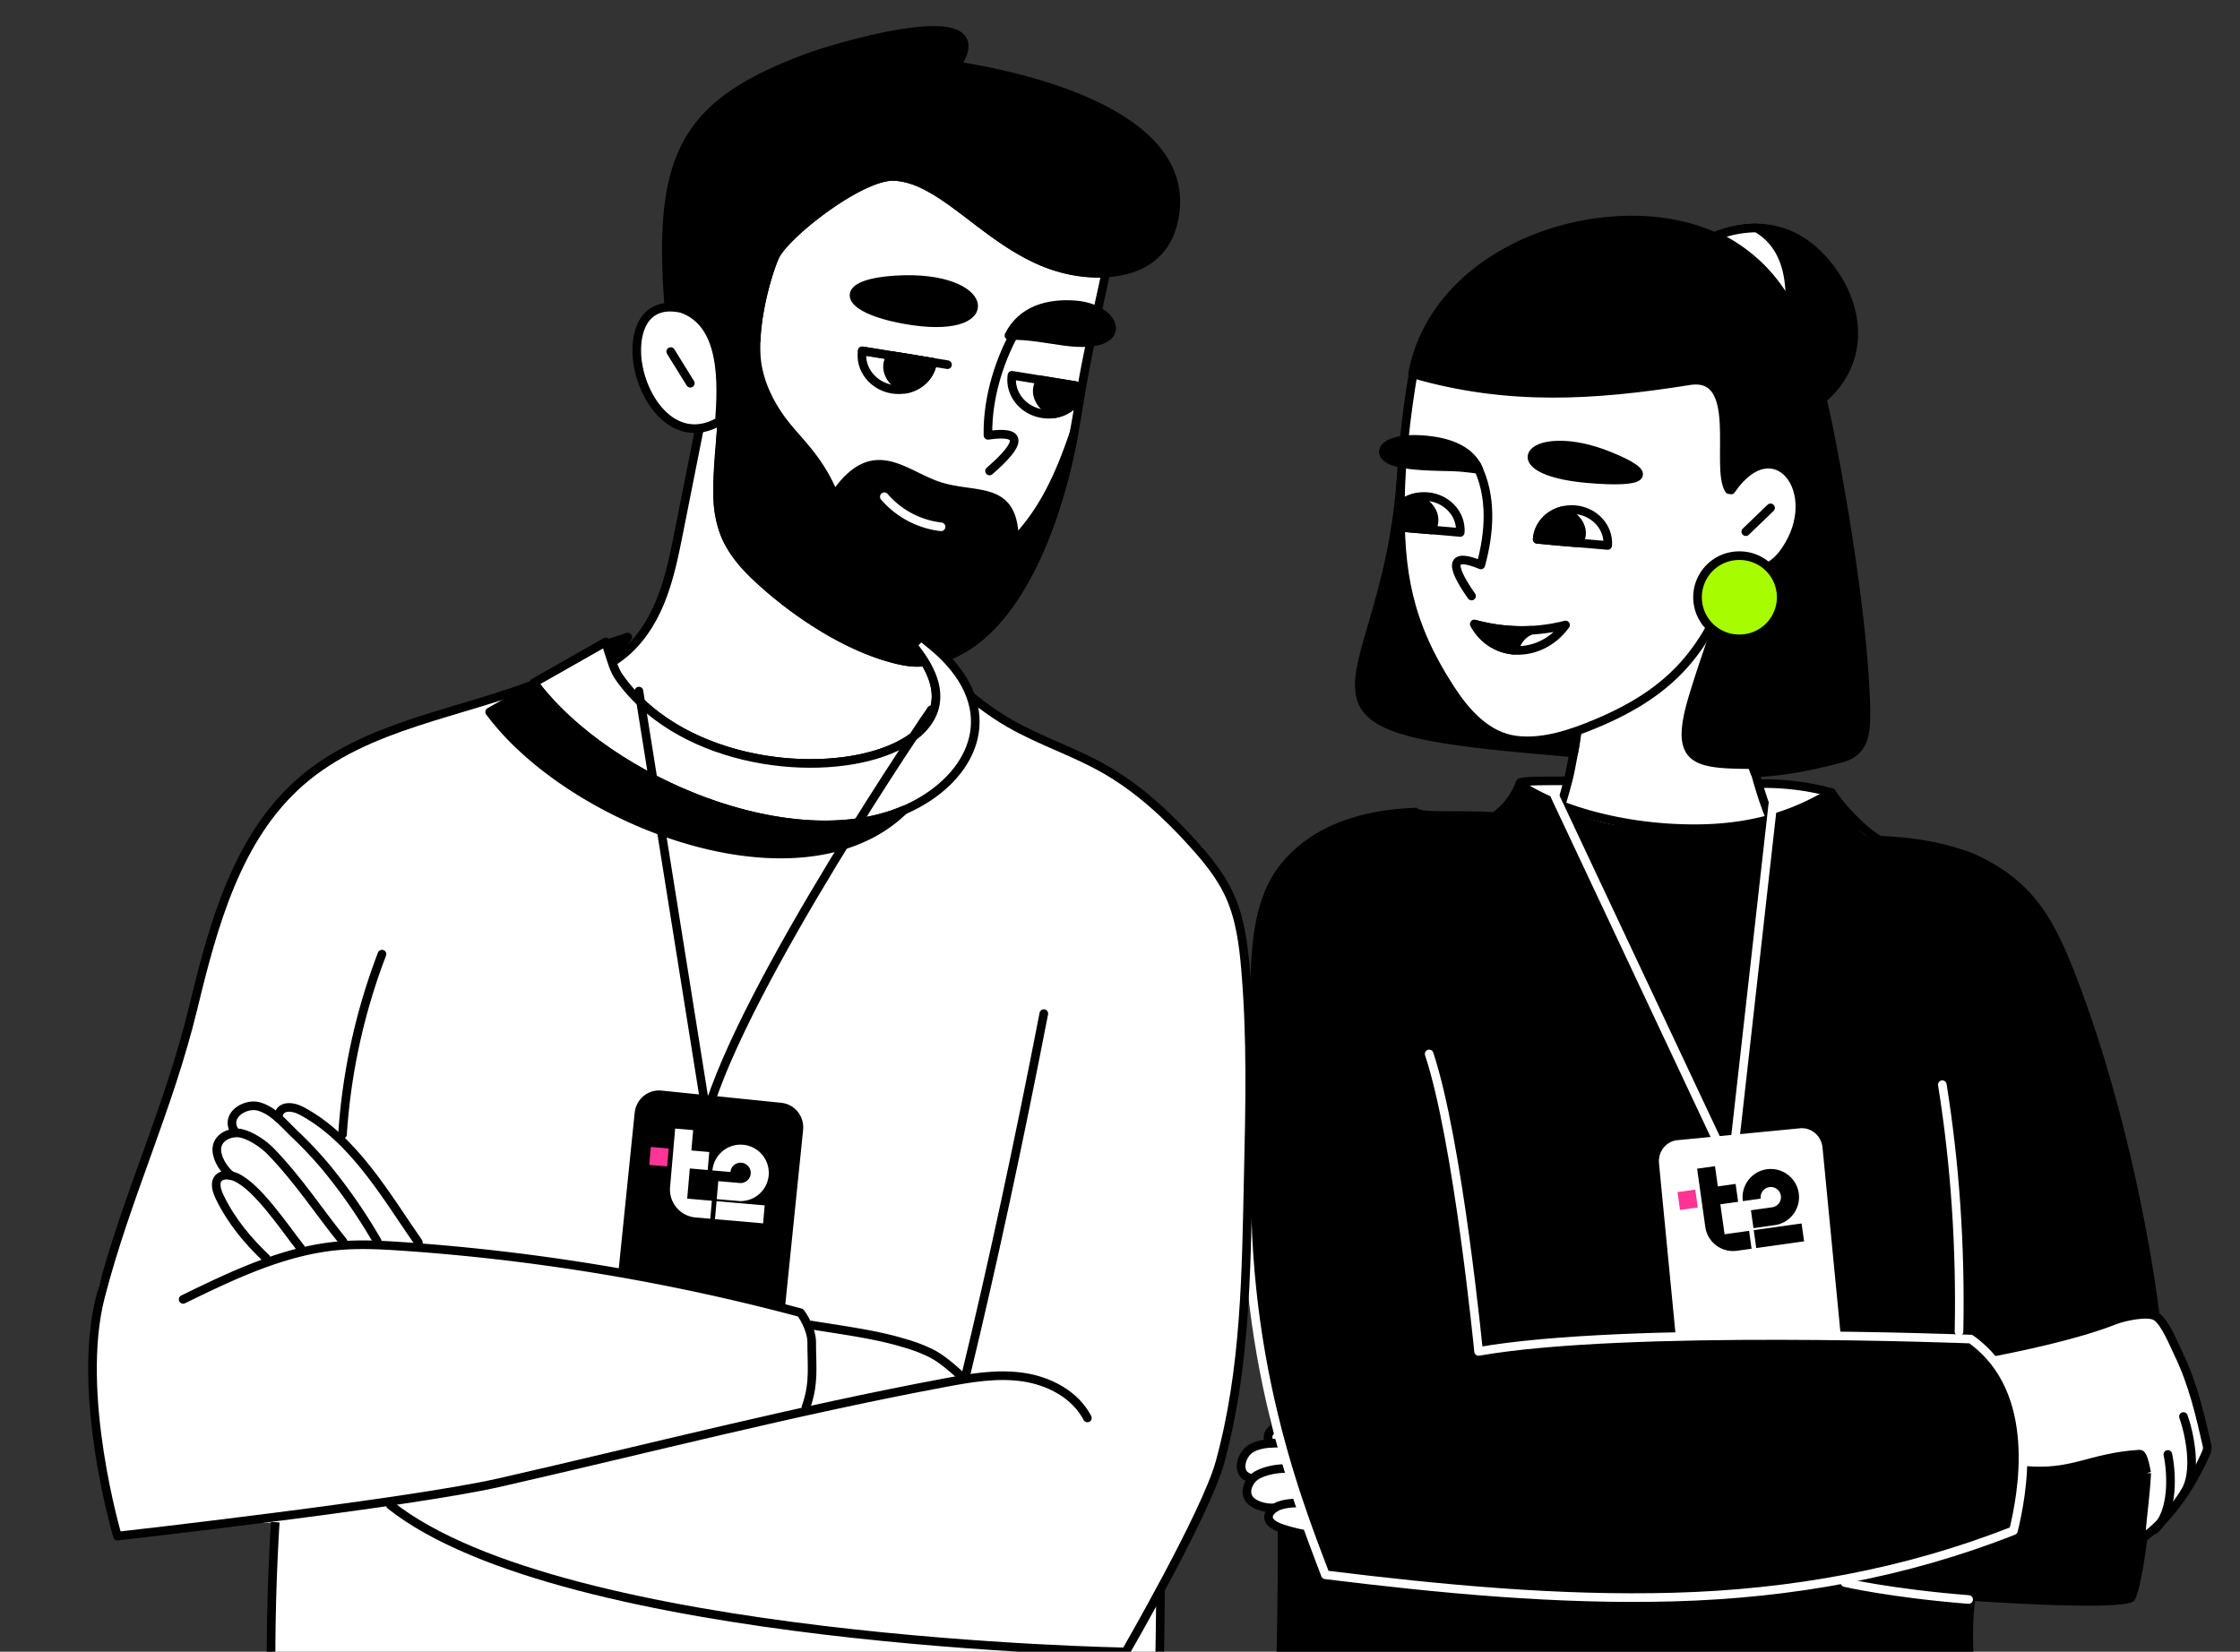
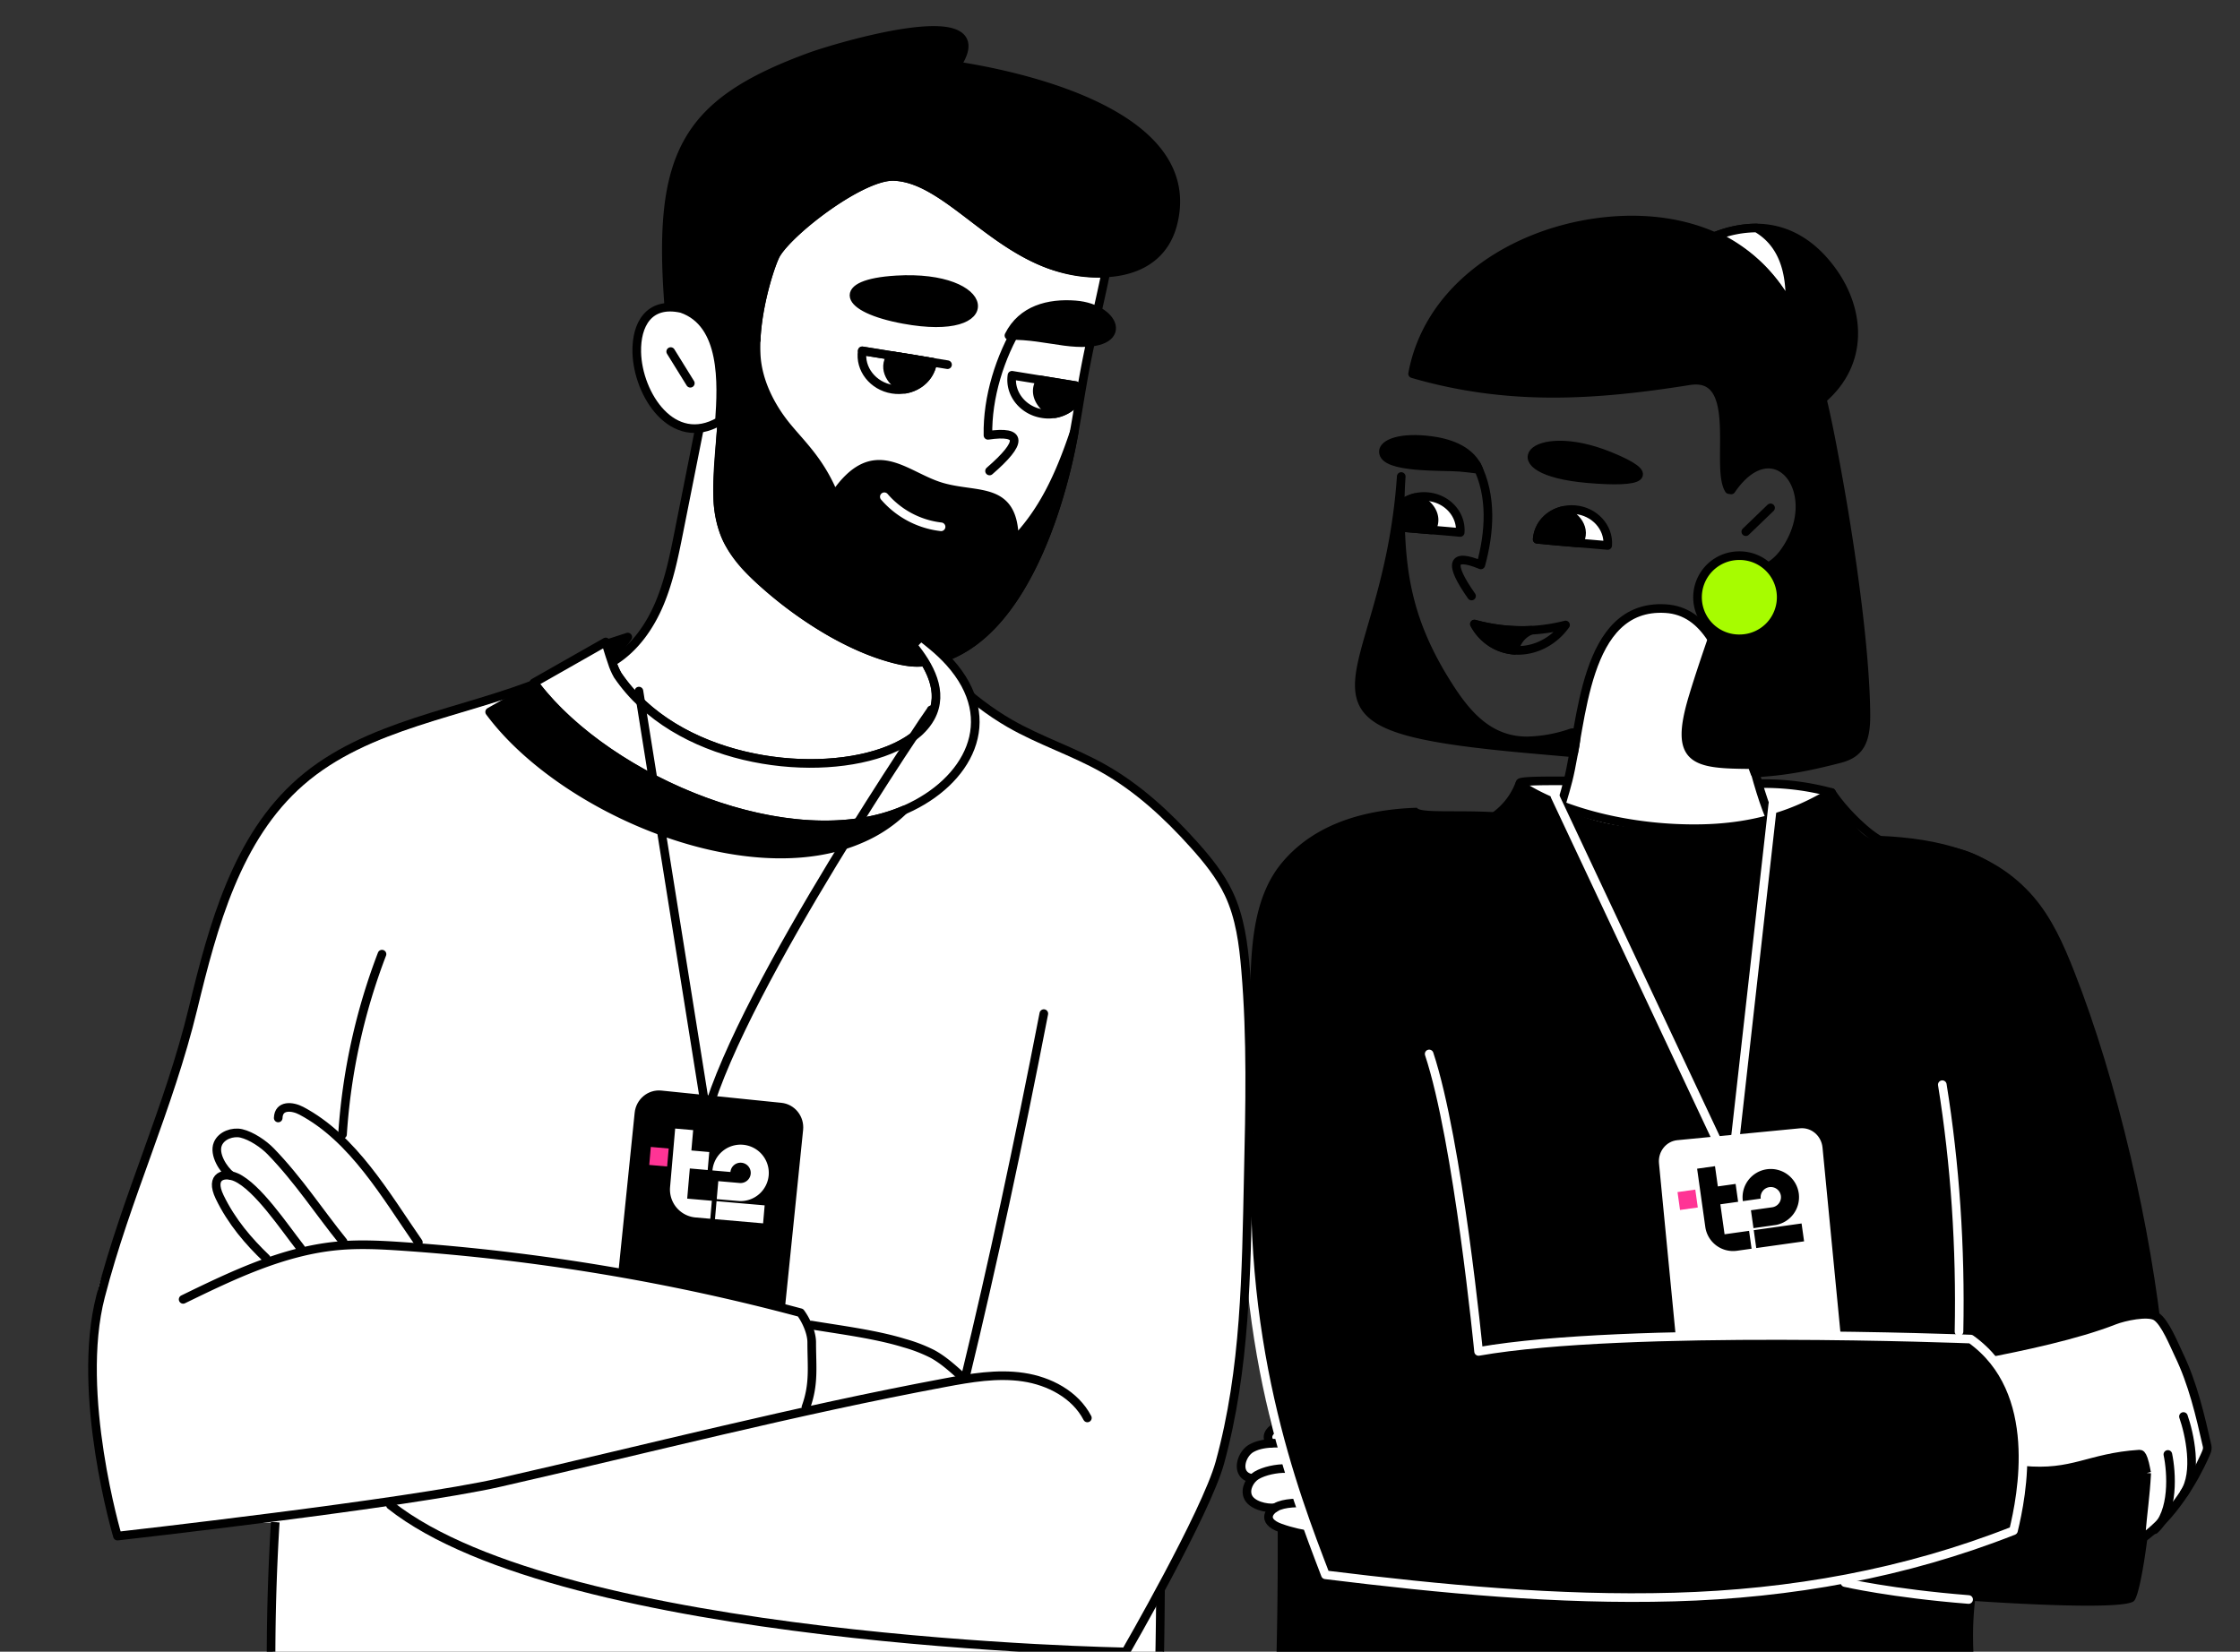
<svg xmlns="http://www.w3.org/2000/svg" width="339" height="250" fill="none">
  <rect width="100%" height="100%" fill="#333333" stroke="none" />
  <path fill-rule="evenodd" clip-rule="evenodd" d="M277.186 119.957a39.097 39.097 0 0 0-11.559-1.329c-5.983.293-35.894-1.028-35.583-.105.311.924-.515 2.493 1.749 3.624 2.265 1.131 14.004 7.936 29.078 5.554 15.073-2.383 16.315-7.744 16.315-7.744Z" fill="#fff" stroke="#000" stroke-width="1.305" stroke-linecap="round" stroke-linejoin="round" />
  <path fill-rule="evenodd" clip-rule="evenodd" d="M270.322 128.332c-14.471 6.561-29.723 5.324-37.082 2.325 1.49-4.319 2.998-8.283 4.078-12.554 2.163-8.535 2.293-26.716 14.73-25.982 12.198.714 10.789 25.792 18.274 36.211Z" fill="#fff" stroke="#000" stroke-width="1.305" stroke-linecap="round" stroke-linejoin="round" />
  <path fill-rule="evenodd" clip-rule="evenodd" d="M275.79 60.412c-2.461-10.391-5.882-19.758-16.124-24.697 7.382-2.822 13.461-.584 17.773 5.525 4.017 5.691 4.802 13.632-1.649 19.172Z" fill="#000" stroke="#000" stroke-width="1.305" stroke-linecap="round" stroke-linejoin="round" />
  <path fill-rule="evenodd" clip-rule="evenodd" d="M265.85 34.51c3.623 2.11 5.289 6.066 4.998 11.868-2.455-4.417-5.916-8.123-11.183-10.663a16.87 16.87 0 0 1 6.185-1.206Z" fill="#fff" stroke="#000" stroke-width="1.305" stroke-linecap="round" stroke-linejoin="round" />
  <path fill-rule="evenodd" clip-rule="evenodd" d="M261.667 74.103c-2.179-3.473 2.186-17.786-6.033-16.47-14.439 2.303-27.514 3.11-41.852-1.068 2.252-12.17 13.373-20.093 25.469-22.487 11.969-2.366 24.819.474 31.166 11.657 4.226 7.443 6.026 17.166 7.437 24.799 2.228 12.08 4.455 27.647 4.534 37.63.032 4.243-1.066 5.923-3.991 6.676-4.498 1.155-8.147 1.912-12.816 2.15a24.835 24.835 0 0 1-.459-1.256c-8.723-.057-11.856-.441-8.883-10.284 1.955-6.477 4.418-12.829 6.338-19.26 3.471.808 5.818-.234 7.592-2.81 6.144-8.91-1.646-18.775-8.171-9.222l-.331-.055ZM212.012 81.165c.373 8.093 2.113 14.834 7.478 23.094 2.802 4.315 6.145 7.873 11.6 7.882a21.739 21.739 0 0 0 6.659-1.196c1.266-.433.531 2.303.419 3.013l-5.39-.477c-42.226-3.655-23.024-7.84-20.716-41.356a72.517 72.517 0 0 0-.05 9.04Z" fill="#000" stroke="#000" stroke-width="1.305" stroke-linecap="round" stroke-linejoin="round" />
-   <path fill-rule="evenodd" clip-rule="evenodd" d="M213.86 56.59c14.309 4.15 27.361 3.343 41.773 1.043 8.22-1.316 3.855 12.997 6.034 16.471l.328.055c6.524-9.553 14.314.31 8.17 9.222-1.774 2.576-4.12 3.617-7.592 2.81-3.998 12.052-9.382 18.437-20.95 23.294-3.715 1.558-8.008 3.041-12.089 2.554-4.523-.526-7.709-4.189-10.048-7.793-6.497-10.007-7.682-17.782-7.551-28.436.078-6.05.871-13.067 1.925-19.22Z" fill="#fff" stroke="#000" stroke-width="1.305" stroke-linecap="round" stroke-linejoin="round" />
  <path d="m267.954 76.869-3.746 3.606" stroke="#000" stroke-width="1.305" stroke-linecap="round" stroke-linejoin="round" />
  <path d="M263.336 96.69a6.293 6.293 0 1 0-.28-12.582 6.293 6.293 0 0 0 .28 12.583Z" fill="#A7FC00" stroke="#000" stroke-width="1.305" stroke-linecap="round" stroke-linejoin="round" />
  <path clip-rule="evenodd" d="M236.927 94.596c-3.543 4.943-10.715 5.364-13.782-.14a26.71 26.71 0 0 0 13.782.14Z" stroke="#000" stroke-width="1.305" stroke-linecap="round" stroke-linejoin="round" />
  <path fill-rule="evenodd" clip-rule="evenodd" d="M231.722 95.395c-1.294.531-2.142 1.541-2.544 3.03a7.431 7.431 0 0 1-6.046-3.968 27.51 27.51 0 0 0 8.59.938Z" fill="#000" stroke="#000" stroke-width="1.305" stroke-linecap="round" stroke-linejoin="round" />
  <path d="M223.464 70.372c2.39 4.72 1.987 10.209.644 15.132-4.428-1.834-4.897-.264-1.406 4.71" stroke="#000" stroke-width="1.305" stroke-linecap="round" stroke-linejoin="round" />
  <path fill-rule="evenodd" clip-rule="evenodd" d="M220.942 70.726c1.655.149 2.844.328 2.844.328-1.109-2.75-4.054-3.95-7.115-4.362-4.754-.645-7.295.463-7.311 1.654-.036 2.616 9.145 2.16 11.582 2.38ZM243.515 69.001c-11.749-4.745-17.529 2.21-3.253 3.448 8.301.716 10.74-.422 3.253-3.448Z" fill="#000" stroke="#000" stroke-width="1.305" stroke-linecap="round" stroke-linejoin="round" />
  <path fill-rule="evenodd" clip-rule="evenodd" d="M243.308 82.563c.213-2.747-1.999-5.162-4.936-5.42s-5.533 1.713-5.736 4.486c4.433.44 6.842.578 10.672.934Z" fill="#fff" stroke="#000" stroke-width="1.305" stroke-linecap="round" stroke-linejoin="round" />
  <path fill-rule="evenodd" clip-rule="evenodd" d="M237.84 82.094c-1.531-.126-3.149-.257-5.204-.465.158-2.148 1.73-3.819 3.821-4.33 2.046.703 3.74 2.784 2.452 4.892l-1.069-.097Z" fill="#000" stroke="#000" stroke-width="1.305" stroke-linecap="round" stroke-linejoin="round" />
  <path fill-rule="evenodd" clip-rule="evenodd" d="M216.053 75.173c2.944.26 5.146 2.673 4.933 5.42-3.33-.308-5.583-.464-9.024-.779a127.373 127.373 0 0 1-.029-3.361 5.542 5.542 0 0 1 4.12-1.28Z" fill="#fff" stroke="#000" stroke-width="1.305" stroke-linecap="round" stroke-linejoin="round" />
  <path fill-rule="evenodd" clip-rule="evenodd" d="M215.517 80.124c-1.092-.09-2.227-.186-3.536-.307a106.048 106.048 0 0 1-.02-3.388 5.251 5.251 0 0 1 2.169-1.109c2.05.705 3.741 2.783 2.453 4.894l-1.066-.09Z" fill="#000" stroke="#000" stroke-width="1.305" stroke-linecap="round" stroke-linejoin="round" />
  <path fill-rule="evenodd" clip-rule="evenodd" d="M326.035 201.515c-.399-4.46-.671-9.05-1.838-13.049-2.35-18.282-6.622-27.778-10.959-41.358-1.548-4.862-4.384-9.072-7.814-12.831-4.43-4.853-8.19-6.019-13.203-6.561a.463.463 0 0 1-.021.056c-.577 1.208-2.206-.829-7.705-.621-4.197.156-5.374-6.771-7.3-7.215-.931-.214-.954 4.487-21.748 5.467-18.841.89-21.77-6.337-25.464-6.709 0 0-1.92 4.345-3.986 4.228-5.494-.312-11.15.174-11.567-.663-7.724.248-15.329 2.32-20.32 8.196-4.351 5.124-4.744 12.392-4.902 19.088-.452 17.637-.896 35.358.893 52.949.791 7.78 3.352 15.802 3.278 23.586-.057 6.105.149 14.882-.41 32.279 31.326 14.151 96.252 11.969 105.651 8.091.099-.848.191-1.698.27-2.546.765-8.461-.935-13.13 0-21.575 0 0 22.386 1.59 24.058.002 1.671-1.588 4.714-28.195 3.087-40.814Z" fill="#000" />
  <path d="M284.486 127.171c8.724.367 17.007 2.34 22.722 8.94 2.751 3.18 4.483 7.081 6.03 11.006 6.572 16.603 11.722 39.086 13.505 56.853" stroke="#000" stroke-width="1.305" stroke-linecap="round" stroke-linejoin="round" />
  <path d="M296.475 201.552c.261-12.733-.592-25.365-2.526-37.376" stroke="#fff" stroke-width="1.305" stroke-linecap="round" stroke-linejoin="round" />
  <path clip-rule="evenodd" d="M226.361 123.437a10.6 10.6 0 0 0 3.596-4.722c6.117 4.084 16.75 6.948 27.716 6.703 11.351-.253 17.327-4.368 19.506-5.461 1.788 2.731 5.222 6.085 7.3 7.214 0 0-10.654 7.341-33.318 4.986-22.664-2.354-24.8-8.72-24.8-8.72Z" stroke="#000" stroke-width="1.305" stroke-linecap="round" stroke-linejoin="round" />
  <path d="m235.327 120.485 26.728 56.829c3.758-33.497 6.228-55.501 6.24-55.57" stroke="#fff" stroke-width="1.305" stroke-linecap="round" stroke-linejoin="round" />
  <path d="m251.071 176.084 3.087 31.853c.172 1.772 1.693 3.074 3.399 2.909l18.57-1.8c1.705-.165 2.949-1.735 2.777-3.506l-3.086-31.854c-.172-1.771-1.694-3.073-3.399-2.908l-18.57 1.799c-1.706.166-2.949 1.736-2.778 3.507ZM334.026 218.871c-1.067-4.71-2.175-9.49-4.295-13.868-.685-1.403-2.071-4.915-3.429-5.749-1.258-.784-4.937.047-6.28.577-5.703 2.245-14.085 4.022-20.121 5.163 4.364 4.557 5.726 12.028 6.198 17.529 7.688.74 9.952-1.92 17.66-2.425.215 0 .366.043.623.753.285.784.483 2.177.503 2.105-.213 3.827-.531 5.328-.925 10.089 4.872-3.342 8.193-9.308 9.678-12.614.223-.515.506-1.008.388-1.56Z" fill="#fff" />
  <path d="M324.885 222.956c-.213 3.827-.531 5.328-.925 10.089 4.872-3.342 8.193-9.308 9.678-12.614.223-.515.506-1.008.388-1.56-1.067-4.71-2.175-9.49-4.295-13.868-.685-1.403-2.071-4.915-3.429-5.749-1.258-.784-4.937.047-6.28.577-5.703 2.245-14.085 4.022-20.121 5.163 4.364 4.557 5.726 12.028 6.198 17.529 7.688.74 9.952-1.92 17.66-2.425.215 0 .366.043.623.753m.503 2.105c-.02.072-.218-1.321-.503-2.105m.503 2.105-.503-2.105" stroke="#000" stroke-width="1.305" stroke-linejoin="bevel" />
  <path d="M250.874 202.339c3.002-.72 23.209-.3 32.937 0l.956 6.646 2.111 6.568-27.677-1.877-10.204-2.463c-.625-2.658-1.125-8.154 1.877-8.874Z" fill="#000" />
  <path d="m256.564 180.056-2.69.378.38 2.706 2.69-.378-.38-2.706Z" fill="#FF3495" />
  <path d="m260.995 186.821-.208-1.483-.002-.009-.428-3.047 2.69-.378-.38-2.706-2.69.378-.431-3.063-2.706.38 1.239 8.816a4.243 4.243 0 0 0 4.787 3.607l2.218-.312-.38-2.705-3.708.521-.001.001ZM272.648 185.182l-7.238 1.017.38 2.707 7.239-1.018-.381-2.706ZM272.221 180.614a4.276 4.276 0 0 0-4.824-3.636 4.276 4.276 0 0 0-3.636 4.825l2.706-.381c-.118-.84.47-1.62 1.31-1.738a1.54 1.54 0 0 1 1.739 1.31c.118.84-.47 1.62-1.31 1.739l-3.219.452.381 2.706 2.14-.301 1.304-.189a4.277 4.277 0 0 0 3.41-4.787h-.001Z" fill="#000" />
  <path d="M200.428 214.807c6.504-1.035 17.39 3.024 22.02 5.183l-1.912 5.997c-1.688 2.737-5.553 8.014-7.51 7.226-1.957-.788-5.889-.605-7.61-.415l-5.404-.142-5.086-1.076-2.795-1.473.403-1.645-2.836-.884-.907-1.575.471-2.247-1.53-1.591 1.022-2.475 3.025-1.066c.036.15.136.192.253-.832.146-1.279.266-1.691 8.396-2.985Z" fill="#fff" />
  <path d="M203.747 232.673c-3.131.058-6.579-.191-9.977-1.409-2.943-1.054-1.737-2.788-.177-3.362 2.919-1.072 9.004.179 12.596.635" stroke="#000" stroke-width="1.305" stroke-linecap="round" stroke-linejoin="round" />
  <path d="M209.676 223.998c-4.916-.532-9.813-1.622-15.077-1.721-1.36-.027-3.255.333-4.444 1.044-1.011.62-1.751 2.02-1.32 3.155.519 1.379 2.846 1.891 4.12 1.739" stroke="#000" stroke-width="1.305" stroke-linecap="round" stroke-linejoin="round" />
  <path d="M212.929 220.806a70.34 70.34 0 0 0-11.46-2.153 50.28 50.28 0 0 0-6.003-.212c-1.941.05-4.193-.241-6.025.741-1.661.876-2.546 4.049-.092 4.565" stroke="#000" stroke-width="1.305" stroke-linecap="round" stroke-linejoin="round" />
  <path d="M216.987 217.097c-7.324-1.352-15.604-3.69-23.083-1.445-1.295.387-2.738 1.536-1.584 2.815" stroke="#000" stroke-width="1.305" stroke-linecap="round" stroke-linejoin="round" />
  <path d="M253.368 241.728c-17.639.491-35.268-1.211-52.783-3.364 0 0-8.655-22.388-10.585-37.471-2.131-16.647 1.556-42.947 1.556-42.947l24.732 1.576c1.789 5.385-8.301 19.755-7.064 27.926 1.792 11.831 14.541 17.104 14.541 17.104 22.367-3.936 74.491-1.869 74.491-1.869 11.019 7.879 7.688 23.918 6.463 28.996-16.421 6.48-33.712 9.558-51.351 10.049Z" fill="#000" />
  <path d="M216.289 159.522c4.377 13.181 7.476 45.03 7.476 45.03 22.367-3.936 74.491-1.869 74.491-1.869 11.02 7.879 7.689 23.918 6.463 28.996-16.421 6.48-33.712 9.558-51.351 10.049-17.639.491-35.268-1.212-52.782-3.364-4.676-12.235-13.837-35.681-11.542-68.827" stroke="#fff" stroke-width="1.305" stroke-linecap="round" stroke-linejoin="round" />
  <path fill-rule="evenodd" clip-rule="evenodd" d="M138.159 97.657c2.48 3.03 4.79 7.075 2.689 10.934a7.568 7.568 0 0 1-.669 1.021c-1.396 1.813-3.695 3.252-6.565 4.262-11.274 3.96-31.364 1.251-40.13-11.679a9.932 9.932 0 0 1-.846-1.969l.283-.183c3.177-2 5.432-5.23 6.886-8.69 1.454-3.46 2.204-7.171 2.935-10.853 1.025-5.146 2.047-10.29 3.067-15.433.475-2.397.133-4.29.483-6.71a282.7 282.7 0 0 1 37.853 9.54c1.025 9.072-.547 18.227-2.512 27.15-.199.902-.404 1.804-.531 2.711a58.903 58.903 0 0 0-1.711-1.372c-.433.402-.844.826-1.232 1.271Z" fill="#fff" stroke="#000" stroke-width="1.305" stroke-linecap="round" stroke-linejoin="round" />
  <path fill-rule="evenodd" clip-rule="evenodd" d="M133.625 99.248c-5.845-1.855-11.863-5.73-16.203-9.328-5.168-4.268-8.581-7.72-8.814-14.652-.235-7.202 1.83-15.008.055-22.012a14.634 14.634 0 0 0 5.77-1.823c.259-5.777 2.384-11.925 3.049-13.01 2.267-3.707 13.061-11.962 17.862-11.716 9.369.48 17.151 15.417 31.989 14.629-.882 4.361-2.203 9.688-3.12 14.533-1.013 5.344-1.602 10.413-2.984 15.768-2.945 11.39-8.834 25.6-19.751 28.297-2.715.665-4.855.259-7.853-.686Z" fill="#fff" stroke="#000" stroke-width="1.305" stroke-linecap="round" stroke-linejoin="round" />
  <path fill-rule="evenodd" clip-rule="evenodd" d="M135.35 26.707c-4.8-.246-15.594 8.008-17.862 11.715-.664 1.086-2.776 7.243-3.049 13.01a14.623 14.623 0 0 1-5.77 1.823c-1.02-4.025-3.327-6.474-7.461-6.992-1.77-23.061 2.563-30.74 21.377-37.65 3.678-1.348 29.059-9.046 22.145 1.345 11.137 1.71 36.811 7.76 32.793 23.848-2.116 8.48-11.887 8.553-18.654 6.227-7.171-2.612-12.546-8.44-17.856-11.452-1.835-1.069-3.689-1.771-5.663-1.874Z" fill="#000" stroke="#000" stroke-width="1.305" stroke-linecap="round" stroke-linejoin="round" />
  <path fill-rule="evenodd" clip-rule="evenodd" d="M126.276 75.053c5.95-8.825 10.528-3.039 16.174-1.36 5.54 1.65 11.092-.289 11.062 8.212 4.295-4.444 6.785-9.729 9.054-16.458-1.453 8.05-4.087 16.843-8.345 23.803-2.677 4.372-6.339 8.481-11.294 10.237a11.68 11.68 0 0 1-4.949.737c-3.768-.47-8.05-2.197-12.059-4.435a61.074 61.074 0 0 1-9.259-6.502c-1.997-1.737-4.873-4.536-6.185-6.844-1.059-1.697-1.64-4.184-1.802-6.162-.154-2.814.126-6.205.369-9.68.315-4.48.747-8.931-.373-13.35a14.627 14.627 0 0 0 5.77-1.822 23.21 23.21 0 0 0 .002 2.285c.212 3.971 2.152 7.822 4.645 10.861 2.326 2.83 5.07 5.296 7.19 10.478Z" fill="#000" stroke="#000" stroke-width="1.305" stroke-linecap="round" stroke-linejoin="round" />
  <path d="M142.421 79.737a13.36 13.36 0 0 1-8.588-4.549" stroke="#fff" stroke-width="1.305" stroke-linecap="round" stroke-linejoin="round" />
  <path fill-rule="evenodd" clip-rule="evenodd" d="M162.75 46.148c6.539.507 8.64 6.9-1.647 5.52-2.91-.391-5.358-.947-8.412-.886 1.963-3.908 5.997-4.948 10.059-4.634Z" fill="#000" stroke="#000" stroke-width="1.305" stroke-linecap="round" stroke-linejoin="round" />
  <path d="M154.23 49.24c-2.874 4.745-4.83 10.88-4.711 16.652 5.206-.77 5.285 1.03.238 5.397" stroke="#000" stroke-width="1.305" stroke-linecap="round" stroke-linejoin="round" />
  <path fill-rule="evenodd" clip-rule="evenodd" d="M135.641 42.365c14.643-.875 16.16 8.763 1.112 5.981-9.132-1.683-10.442-5.427-1.112-5.98Z" fill="#000" stroke="#000" stroke-width="1.305" stroke-linecap="round" stroke-linejoin="round" />
  <path fill-rule="evenodd" clip-rule="evenodd" d="M130.491 53.102c-.416 2.745 1.627 5.333 4.556 5.81 2.928.477 5.686-1.309 6.094-4.08-4.42-.76-6.827-1.097-10.65-1.73Z" fill="#fff" stroke="#000" stroke-width="1.305" stroke-linecap="round" stroke-linejoin="round" />
  <path fill-rule="evenodd" clip-rule="evenodd" d="M135.952 53.979c1.523.24 3.141.501 5.189.864-.317 2.145-2.022 3.707-4.152 4.075-2.007-.86-3.555-3.071-2.102-5.095l1.065.156Z" fill="#000" stroke="#000" stroke-width="1.305" stroke-linecap="round" stroke-linejoin="round" />
  <path d="m130.491 53.105 12.908 2.095" stroke="#000" stroke-width="1.305" stroke-linecap="round" stroke-linejoin="round" />
  <path fill-rule="evenodd" clip-rule="evenodd" d="m156.025 57.266 6.756 1.096c-.167 1-.331 1.999-.508 2.995a5.5 5.5 0 0 1-4.565 1.25c-2.929-.476-4.965-3.065-4.556-5.806l.367.06 2.503.405h.003Z" fill="#fff" stroke="#000" stroke-width="1.305" stroke-linecap="round" stroke-linejoin="round" />
  <path fill-rule="evenodd" clip-rule="evenodd" d="m157.545 57.513 5.242.862c-.167 1-.331 1.999-.507 2.995a5.287 5.287 0 0 1-2.623 1.247c-2.011-.873-3.558-3.081-2.112-5.104Z" fill="#000" stroke="#000" stroke-width="1.305" stroke-linecap="round" stroke-linejoin="round" />
  <path fill-rule="evenodd" clip-rule="evenodd" d="M108.881 63.768c-7.041 4.107-12.37-4.01-12.513-10.474-.092-4.1 1.767-7.716 6.789-6.594 6.539 2.243 6.129 11.363 5.724 17.068Z" fill="#fff" stroke="#000" stroke-width="1.305" stroke-linecap="round" stroke-linejoin="round" />
  <path d="m101.504 53.213 2.97 4.794" stroke="#000" stroke-width="1.305" stroke-linecap="round" stroke-linejoin="round" />
  <path d="M188.773 147.364c-.336-3.949-.857-7.962-2.543-11.548-1.302-2.752-3.252-5.15-5.287-7.416-4.017-4.481-8.493-8.624-13.729-11.563-4.562-2.568-9.612-4.186-14.149-6.797a43.598 43.598 0 0 1-5.716-3.979c-1.095 2.397-3.066 4.331-5.336 5.903a15.621 15.621 0 0 1-5.323 3.977c-10.053 4.467-22.494 1.314-32.056-2.981-6.71-3.013-12.746-7.24-18.224-12.118l-5.383 3.057.128.167c-12.056 4.63-25.696 6.315-35.408 14.78s-13.273 21.807-16.3 34.328c-3.668 15.156-9.66 26.303-14.372 41.169-1.58 4.987-.007 36.158 2.678 38.161.366.273 10.722-2.253 16.031-2.041a94.45 94.45 0 0 0 8.16-.042 335.191 335.191 0 0 0 2.967 70.115c.096.651.209 1.334.612 1.847.564.716 1.535.913 2.423 1.059 32.463 5.293 65.496 5.245 98.369 5.185l22.457-.04c.594-.014 1.25-.028 1.678-.449.361-.335.46-.892.54-1.396a397.891 397.891 0 0 0 5.02-67.222s-2.811 5.651-2.453 4.87c3.424-7.477 9.747-16.689 11.319-22.449 3.901-14.192 3.963-28.68 4.301-43.393.238-10.406.476-20.827-.404-31.184Z" fill="#fff" />
  <path d="m96.698 168.496-3.13 30.663c-.175 1.705 1.036 3.225 2.704 3.396l18.156 1.853c1.668.171 3.161-1.074 3.335-2.779l3.13-30.663c.174-1.705-1.036-3.225-2.704-3.396l-18.156-1.853c-1.668-.171-3.16 1.074-3.335 2.779Z" fill="#000" stroke="#000" stroke-width="1.305" stroke-linecap="round" stroke-linejoin="round" />
  <path d="M146.185 208.055c3.943-16.269 7.951-34.873 11.787-54.635M40.276 190.438c-2.601-2.488-5.221-5.491-7.039-9.27-1.574-3.272.772-3.755 2.497-2.974 3.225 1.462 7.21 7.445 9.784 10.74" stroke="#000" stroke-width="1.305" stroke-linecap="round" stroke-linejoin="round" />
  <path d="M51.929 187.936c-3.595-4.431-6.736-9.316-10.956-13.665-1.09-1.124-2.919-2.357-4.448-2.721-1.312-.297-3.016.283-3.555 1.588-.66 1.581.837 3.898 1.997 4.803" stroke="#000" stroke-width="1.305" stroke-linecap="round" stroke-linejoin="round" />
-   <path d="M57.092 187.883a82.272 82.272 0 0 0-7.664-11.097 57.935 57.935 0 0 0-4.734-5.043c-1.624-1.53-3.234-3.6-5.5-4.258-2.045-.607-5.259 1.348-3.661 3.771" stroke="#000" stroke-width="1.305" stroke-linecap="round" stroke-linejoin="round" />
  <path d="M63.317 188.048c-4.916-7.072-9.84-15.749-17.708-19.919-1.361-.723-3.442-.925-3.505 1.087" stroke="#000" stroke-width="1.305" stroke-linecap="round" stroke-linejoin="round" />
  <path d="M27.717 196.672c7.51-3.66 15.233-7.38 23.553-8.117 3.242-.288 6.507-.113 9.756.109a317.065 317.065 0 0 1 60.126 10.029c.872 1.188 1.7 3.034 1.693 4.506.002 3.734.392 6.275-.875 9.789" fill="#fff" />
  <path d="M27.717 196.672c7.51-3.66 15.233-7.38 23.553-8.117 3.242-.288 6.507-.113 9.756.109a317.065 317.065 0 0 1 60.126 10.029c.872 1.188 1.7 3.034 1.693 4.506.002 3.734.392 6.275-.875 9.789" stroke="#000" stroke-width="1.305" stroke-linecap="round" stroke-linejoin="round" />
  <path d="M164.562 214.618c-1.838-3.534-5.765-5.594-9.705-6.175-3.94-.582-7.946.108-11.86.842-22.631 4.229-44.94 9.991-67.386 15.11-13.832 3.152-57.835 8.109-57.835 8.109s-6.384-21.513-2.555-36.278c3.907-15.102 10.33-28.446 13.998-43.605 3.03-12.521 6.605-25.86 16.3-34.312 10.074-8.783 24.381-10.268 36.758-15.313" stroke="#000" stroke-width="1.305" stroke-linecap="round" stroke-linejoin="round" />
  <path d="M136.824 95.605c4.877 5.136 9.844 10.35 15.978 13.882 4.537 2.615 9.587 4.232 14.148 6.801 5.24 2.948 9.719 7.085 13.733 11.559 2.035 2.269 3.982 4.664 5.284 7.419 1.692 3.583 2.212 7.596 2.542 11.545.884 10.361.643 20.779.404 31.174-.325 14.697-.4 29.201-4.298 43.393-2.095 7.62-14.246 28.651-14.246 28.651s-85.002-1.369-111.28-22.203" stroke="#000" stroke-width="1.305" stroke-linecap="round" stroke-linejoin="round" />
  <path d="M145.413 208.235c-1.353-1.217-2.719-2.443-4.318-3.311a23.34 23.34 0 0 0-4.244-1.633c-4.273-1.321-9.674-2.004-14.074-2.731M57.81 144.42a93.176 93.176 0 0 0-5.972 27.272" stroke="#000" stroke-width="1.305" stroke-linecap="round" stroke-linejoin="round" />
  <path fill-rule="evenodd" clip-rule="evenodd" d="m137.08 122.499-.249.107c-17.029 7.329-44.611-4.365-55.706-18.823l-.336-.434 10.882-6.183s.448 1.622.956 3.06c.21.685.495 1.345.847 1.969 8.776 12.93 28.856 15.639 40.13 11.679 2.87-1.01 5.168-2.449 6.564-4.262.251-.322.474-.663.67-1.02 2.1-3.863-.209-7.905-2.689-10.934.388-.45.799-.879 1.231-1.285.615.476 1.183.93 1.712 1.372.923.757 1.79 1.58 2.594 2.462 8.02 8.916 2.661 18.172-6.606 22.292Z" fill="#fff" stroke="#000" stroke-width="1.305" stroke-linecap="round" stroke-linejoin="round" />
  <path fill-rule="evenodd" clip-rule="evenodd" d="M136.819 122.603a21.267 21.267 0 0 1-6.433 4.302c-17.179 7.63-45.357-4.42-56.281-19.147l7.001-3.975c11.101 14.458 38.68 26.153 55.713 18.82ZM91.666 97.509l3.339-1.083a12.553 12.553 0 0 1-2.049 2.409 44.107 44.107 0 0 0-1.29-1.326Z" fill="#000" stroke="#000" stroke-width="1.305" stroke-linecap="round" stroke-linejoin="round" />
  <path d="m96.695 104.601 10.243 64.149c5.554-19.709 33.96-61.263 33.975-61.306" stroke="#000" stroke-width="1.305" stroke-linecap="round" stroke-linejoin="round" />
  <path d="M41.657 230.401a340.573 340.573 0 0 0 2.853 69.42c.024 1.106.418 2.2 1.532 2.544 5.193 1.725 10.347 1.611 15.524 2.592 7.753.93 15.502 1.495 23.248 2.057 5.528.246 10.692.5 16.22.745 21.007.635 41.989.168 62.987.437 2.209-.049 4.057.279 6.249-.508 4.294-22.191 5.212-44.451 5.36-67.102" stroke="#000" stroke-width="1.305" stroke-linejoin="bevel" />
  <path d="m101.2 173.837-2.706-.236-.237 2.723 2.706.235.237-2.722Z" fill="#FF3495" />
  <path d="m104 181.424.13-1.491v-.01l.267-3.065 2.706.235.237-2.722-2.706-.236.268-3.081-2.722-.237-.772 8.869a4.241 4.241 0 0 0 3.854 4.589l2.232.195.237-2.722-3.731-.324ZM115.723 182.443l-7.282-.633-.237 2.722 7.282.634.237-2.723ZM116.332 177.896a4.275 4.275 0 0 0-3.885-4.626 4.278 4.278 0 0 0-4.626 3.885l2.723.237a1.54 1.54 0 0 1 1.667-1.4 1.54 1.54 0 0 1 1.4 1.667 1.54 1.54 0 0 1-1.667 1.4l-3.238-.282-.237 2.723 2.154.187 1.312.108a4.277 4.277 0 0 0 4.398-3.899h-.001Z" fill="#fff" />
  <path d="M328.083 220.142c.571 2.703.97 8.768-2.007 11.398M330.442 214.401c.906 2.561 2.197 8.46.122 11.565" stroke="#000" stroke-width="1.305" stroke-linecap="round" stroke-linejoin="bevel" />
  <path d="M279.215 239.542s7.065 1.635 18.715 2.558" stroke="#fff" stroke-width="1.305" stroke-linecap="round" stroke-linejoin="round" />
</svg>